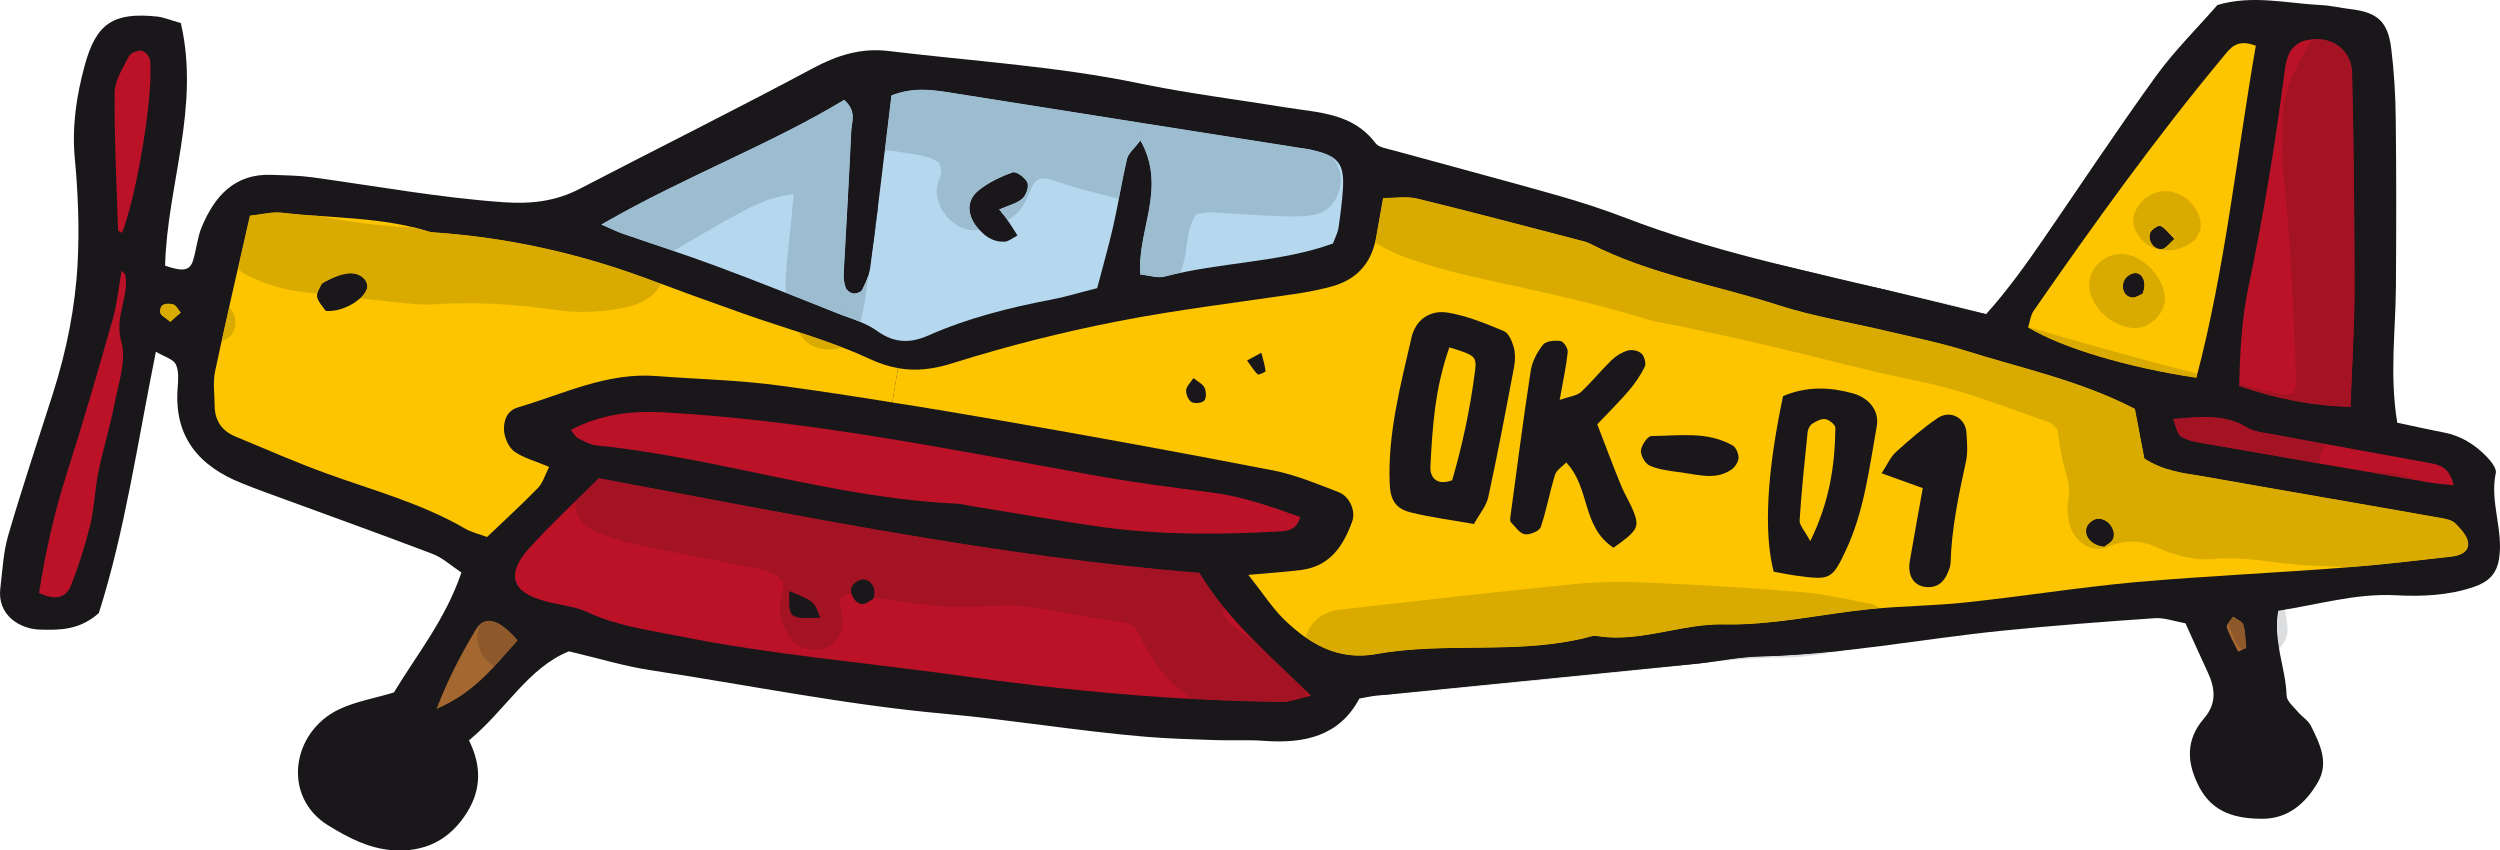
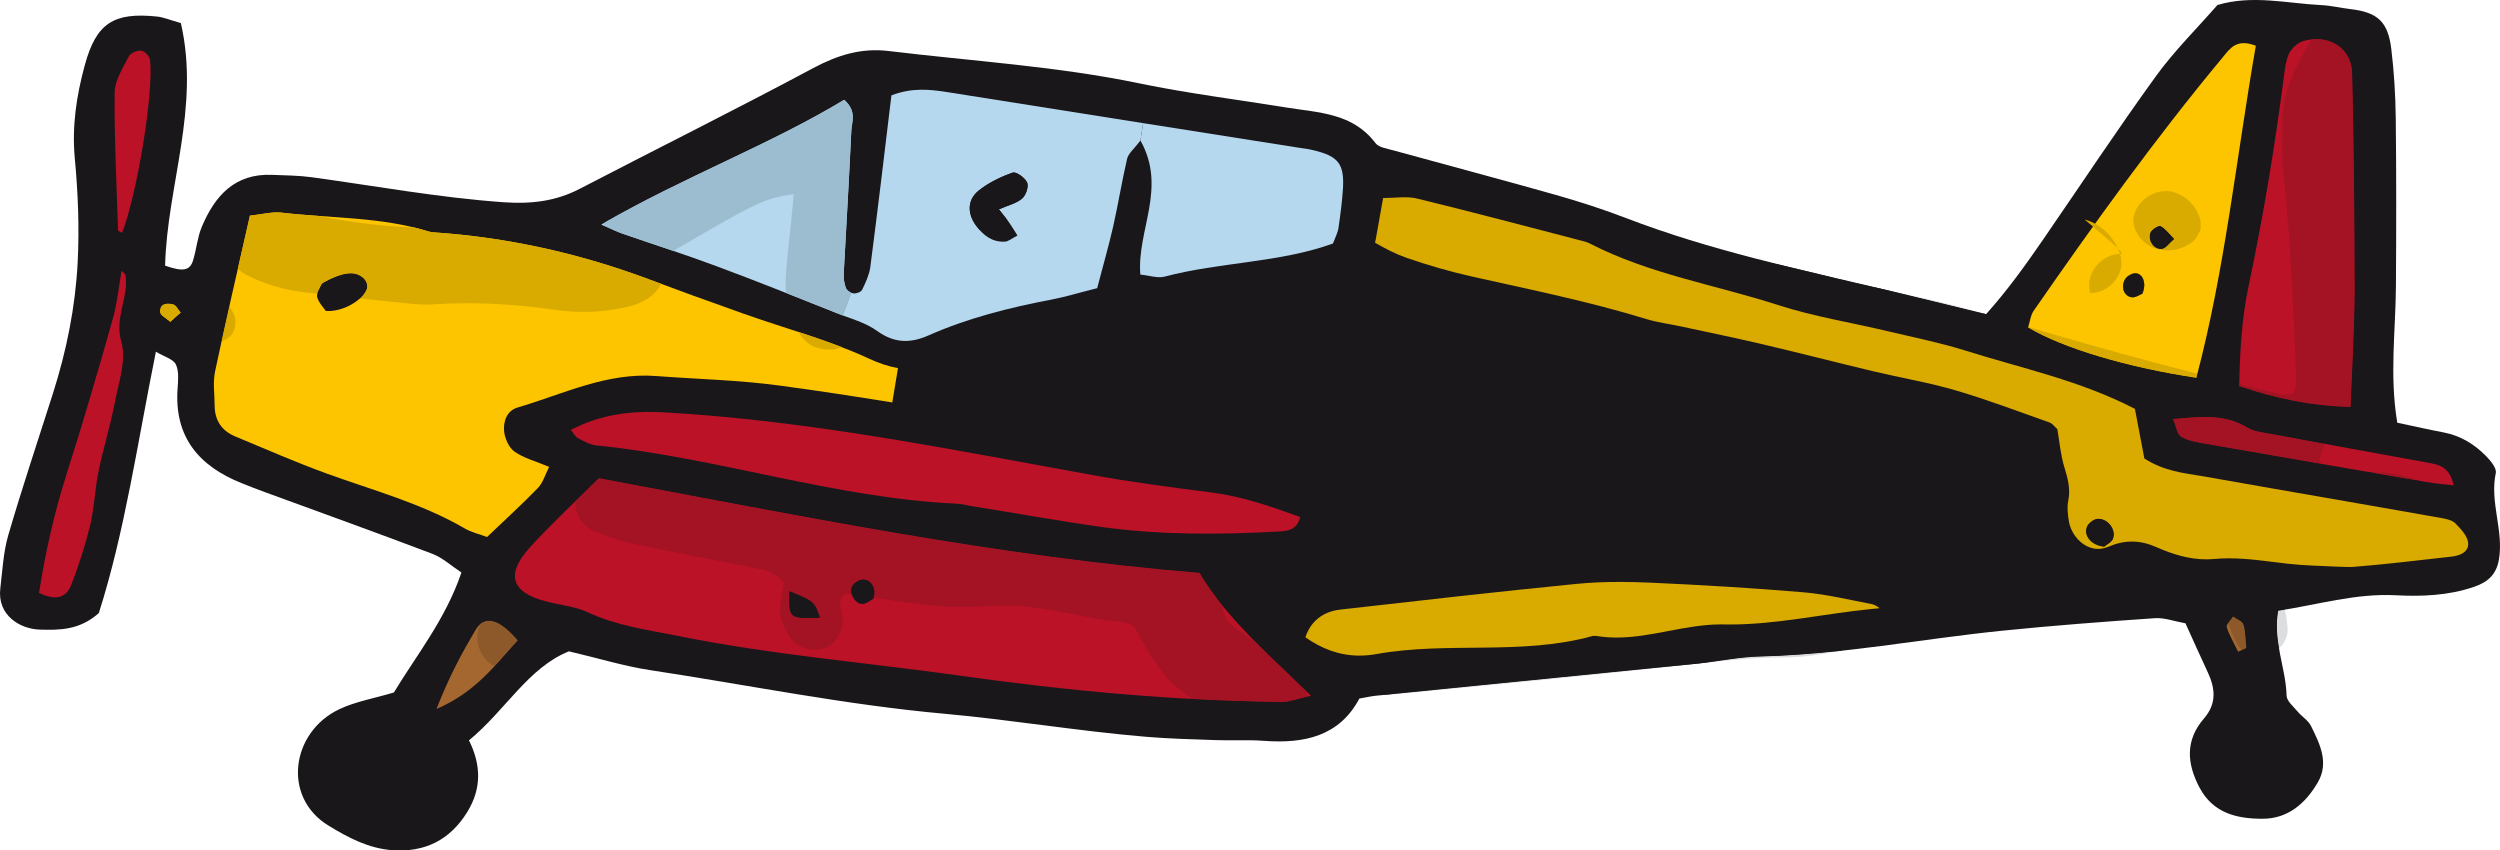
<svg xmlns="http://www.w3.org/2000/svg" version="1.1" id="Vrstva_1" x="0px" y="0px" width="226px" height="76.879px" viewBox="0 0 226 76.879" enable-background="new 0 0 226 76.879" xml:space="preserve">
  <path fill="#1A171B" d="M16.348,2.086c1.763,7.62-1.242,14.712-1.423,21.93c1.614,0.563,2.24,0.459,2.528-0.475 c0.307-0.998,0.39-2.08,0.789-3.032c1.174-2.801,2.981-4.845,6.358-4.703c1.191,0.051,2.391,0.053,3.568,0.214 c5.767,0.79,11.493,1.845,17.32,2.259c2.481,0.176,4.718-0.065,6.919-1.21c7.027-3.649,14.118-7.176,21.099-10.908 c2.201-1.177,4.349-1.85,6.833-1.549c7.564,0.919,15.181,1.37,22.673,2.927c4.386,0.91,8.847,1.459,13.274,2.179 c2.916,0.474,5.998,0.488,8.052,3.214c0.303,0.4,1.055,0.504,1.623,0.661c4.893,1.349,9.799,2.644,14.682,4.026 c2.148,0.61,4.285,1.299,6.369,2.1c7.562,2.905,15.455,4.591,23.303,6.443c3.041,0.719,6.072,1.474,9.225,2.238 c1.939-2.157,3.574-4.443,5.168-6.76c3.387-4.923,6.684-9.91,10.186-14.75c1.653-2.288,3.694-4.297,5.563-6.438 c3.161-0.941,6.274-0.146,9.379,0.008c0.886,0.043,1.763,0.259,2.647,0.363c2.438,0.288,3.389,1.114,3.69,3.599 c0.251,2.072,0.38,4.171,0.403,6.26c0.059,5.073,0.05,10.146,0.016,15.22c-0.027,3.996-0.591,7.994,0.121,12.31 c1.321,0.278,2.756,0.605,4.202,0.882c1.531,0.292,2.789,1.073,3.849,2.158c0.401,0.412,0.948,1.079,0.855,1.509 c-0.563,2.646,0.732,5.197,0.285,7.819c-0.227,1.328-0.967,2.033-2.25,2.47c-2.322,0.789-4.699,0.887-7.083,0.762 c-3.634-0.19-7.046,0.859-10.627,1.397c-0.485,2.779,0.702,5.179,0.764,7.679c0.013,0.486,0.615,0.979,0.993,1.432 c0.383,0.457,0.962,0.798,1.213,1.307c0.796,1.611,1.654,3.314,0.617,5.098c-1.1,1.889-2.686,3.295-5.01,3.291 c-2.31-0.003-4.459-0.5-5.689-2.829c-1.152-2.185-1.29-4.278,0.408-6.237c1.152-1.329,1.031-2.705,0.347-4.167 c-0.692-1.479-1.354-2.973-2.021-4.437c-1.021-0.183-1.907-0.521-2.768-0.462c-4.615,0.317-9.23,0.666-13.832,1.135 c-7.281,0.742-14.49,2.153-21.837,2.326c-1.934,0.044-3.856,0.462-5.788,0.656c-9.646,0.972-19.293,1.925-28.938,2.89 c-0.444,0.044-0.883,0.147-1.516,0.257c-1.808,3.408-4.984,4.092-8.617,3.823c-0.862-0.064-1.728-0.06-2.593-0.054 c-0.617,0.004-1.235,0.009-1.85-0.014c-2.085-0.07-4.175-0.126-6.254-0.3c-6.091-0.509-12.134-1.534-18.206-2.081 c-8.952-0.806-17.728-2.598-26.583-3.941c-2.345-0.355-4.637-1.063-7.351-1.701c-3.669,1.463-5.721,5.316-9.037,8.048 c1.11,2.231,1.142,4.363-0.143,6.458c-1.568,2.555-3.851,3.681-6.777,3.471c-2.136-0.154-3.979-1.119-5.796-2.233 c-4.201-2.578-3.353-8.452,0.991-10.511c1.465-0.693,3.124-0.972,4.937-1.513c2.032-3.367,4.677-6.62,6.105-10.847 c-0.933-0.612-1.706-1.339-2.623-1.686c-5.026-1.91-10.089-3.725-15.138-5.577c-0.701-0.256-1.397-0.527-2.091-0.805 c-3.858-1.539-6.117-4.157-5.807-8.544c0.052-0.738,0.139-1.582-0.158-2.199c-0.233-0.481-1.037-0.688-1.803-1.146 C12.43,40.022,11.296,48,8.937,55.417c-1.734,1.551-3.554,1.553-5.332,1.5c-1.81-0.051-3.866-1.306-3.578-3.714 c0.194-1.617,0.27-3.278,0.722-4.826c1.254-4.295,2.677-8.539,4.035-12.804c1.231-3.863,2.031-7.831,2.237-11.864 c0.158-3.117,0.034-6.271-0.259-9.382C6.49,11.426,6.914,8.651,7.66,5.908c1.037-3.813,2.601-4.821,6.541-4.412 C14.78,1.556,15.341,1.803,16.348,2.086" />
-   <path fill="#FCC500" d="M223.113,49.03c0.113,0.855-0.709,1.204-1.504,1.291c-3.101,0.34-6.211,0.737-9.33,0.962 c-6.396,0.496-12.793,0.783-19.183,1.338c-5.157,0.47-10.303,1.302-15.473,1.846c-2.808,0.299-5.642,0.308-8.446,0.587 c-4.449,0.444-8.871,1.482-13.303,1.397c-1.713-0.039-3.377,0.276-5.034,0.591c-2.132,0.405-4.255,0.811-6.46,0.461 c-0.129-0.022-0.298-0.034-0.436-0.002c-6.396,1.77-13.063,0.47-19.5,1.623c-3.496,0.633-6.09-0.911-8.405-3.166 c-1.035-1.021-1.837-2.284-3.187-3.988c2.201-0.196,3.529-0.285,4.831-0.451c2.592-0.356,3.777-2.217,4.567-4.412 c0.317-0.933-0.25-2.23-1.228-2.613c-1.938-0.744-3.883-1.565-5.902-1.962c-8.228-1.598-16.455-3.1-24.714-4.53 c-3.245-0.558-6.489-1.116-9.744-1.62l0.514-3.101c1.639,0.292,3.23,0.1,5.025-0.475c4.829-1.516,9.764-2.766,14.746-3.741 c5.532-1.088,11.159-1.739,16.746-2.589c0.881-0.147,1.769-0.331,2.625-0.56c2.233-0.59,3.609-2.018,4.053-4.295 c0.205-1.161,0.412-2.321,0.662-3.721c0.342,0.002,0.681-0.016,1.013-0.032c0.735-0.039,1.442-0.077,2.093,0.091 c4.936,1.201,9.834,2.509,14.756,3.784c0.291,0.071,0.584,0.141,0.844,0.283c5.361,2.759,11.328,3.725,16.988,5.55 c3.252,1.053,6.674,1.585,10.008,2.388c2.315,0.545,4.646,1.017,6.914,1.723c5.109,1.613,10.388,2.704,15.346,5.277 c0.273,1.455,0.582,3.03,0.855,4.485c1.771,1.15,3.584,1.32,5.338,1.613c7.183,1.278,14.357,2.498,21.541,3.776 c0.424,0.075,0.937,0.186,1.229,0.465C222.438,47.806,223.033,48.408,223.113,49.03" />
  <path fill="#BC1227" d="M219.307,41.796c0.992,0.195,2.104,0.242,2.5,2.08c-0.949-0.113-1.681-0.167-2.398-0.294 c-6.712-1.156-13.441-2.316-20.168-3.494c-0.721-0.108-1.473-0.262-2.094-0.619c-0.338-0.232-0.408-0.909-0.705-1.589 c2.527-0.215,4.683-0.478,6.721,0.777c0.604,0.355,1.404,0.44,2.141,0.571C209.957,40.095,214.631,40.946,219.307,41.796" />
  <path fill="#1A171B" d="M204.952,66.625c1.082,0.326,2.021,1.785,1.776,2.729c-0.32,1.159-2.14,2.091-3.269,1.49 c-0.749-0.38-1.472-1.021-1.919-1.709c-0.341-0.536-0.506-1.534-0.211-2.014c0.27-0.446,1.214-0.525,1.874-0.711 c0.278-0.065,0.584,0.026,0.845,0.055C204.381,66.524,204.68,66.557,204.952,66.625" />
  <path fill="#BC1227" d="M212.854,26.264c-0.018,3.417-0.225,6.82-0.369,10.518c-3.443-0.079-6.691-0.733-10.059-1.884 c0.061-3.125,0.227-6.079,0.835-8.973c1.323-6.263,2.371-12.575,3.194-18.909c0.093-0.743,0.173-1.508,0.481-2.175 c0.218-0.476,0.761-0.967,1.265-1.125c2.285-0.676,4.36,0.587,4.428,2.879C212.791,13.162,212.843,19.707,212.854,26.264" />
  <path fill="#A46730" d="M203.06,58.574c-0.248,0.107-0.478,0.219-0.728,0.345c-0.36-0.748-0.787-1.45-1.03-2.216 c-0.071-0.241,0.36-0.639,0.569-0.963c0.318,0.247,0.838,0.415,0.934,0.736C203.01,57.139,202.975,57.875,203.06,58.574" />
  <path fill="#FCC500" d="M203.927,4.135c-1.772,10.174-2.783,20.235-5.378,30.016c-6.182-0.928-12.031-2.653-15.209-4.549 c0.158-0.465,0.207-1.065,0.492-1.489c5.443-7.848,11.004-15.601,17.119-22.95C201.604,4.368,202.184,3.463,203.927,4.135" />
  <path fill="#BC1227" d="M118.511,62.895c-1.446,0.332-1.981,0.561-2.531,0.557c-9.845-0.097-19.637-1.023-29.406-2.4 c-8.419-1.174-16.903-1.866-25.248-3.559c-2.771-0.551-5.576-0.917-8.189-2.142c-1.193-0.555-2.582-0.649-3.886-1.015 c-3.012-0.802-3.541-2.416-1.387-4.807c1.986-2.193,4.168-4.2,6.27-6.295c18.098,3.37,35.912,7.053,54.304,8.558 C110.878,55.913,114.594,59.064,118.511,62.895" />
  <path fill="#B5D8EF" d="M121.002,20.583c-0.057,0.428-0.283,0.843-0.502,1.431c-4.871,1.756-10.196,1.664-15.221,2.993 c-0.657,0.168-1.423-0.12-2.191-0.181c-0.338-3.975,2.435-7.813,0.009-12.121l0.242-1.572c4.713,0.743,9.408,1.483,14.122,2.228 c0.445,0.06,0.891,0.12,1.325,0.234c2.187,0.523,2.746,1.23,2.62,3.432C121.329,18.209,121.174,19.399,121.002,20.583" />
  <path fill="#BC1227" d="M117.545,46.743c-0.313,1.123-1.038,1.241-1.807,1.294c-5.337,0.305-10.701,0.339-16.008-0.378 c-3.987-0.557-7.943-1.279-11.917-1.911c-0.442-0.078-0.877-0.194-1.329-0.217c-11.064-0.505-21.623-4.17-32.602-5.269 c-0.559-0.062-1.109-0.387-1.633-0.65c-0.24-0.138-0.379-0.429-0.646-0.742c2.685-1.423,5.482-1.761,8.472-1.59 c13,0.735,25.709,3.319,38.467,5.627c3.662,0.669,7.357,1.156,11.036,1.621C112.365,44.891,114.957,45.807,117.545,46.743" />
  <path fill="#B5D8EF" d="M103.339,11.133l-0.242,1.572c-0.592,0.769-1.08,1.156-1.202,1.63c-0.474,2.024-0.804,4.094-1.26,6.122 c-0.429,1.881-0.967,3.723-1.451,5.594c-1.57,0.386-2.839,0.788-4.136,1.032c-3.816,0.727-7.576,1.673-11.124,3.245 c-1.629,0.719-3.09,0.705-4.622-0.403c-0.909-0.655-2.04-1.028-3.131-1.412l0.764-2.049c0.089,0.035,0.163,0.048,0.236,0.061 c0.243,0.024,0.669-0.128,0.76-0.321c0.324-0.645,0.639-1.349,0.742-2.033c0.672-5.163,1.285-10.318,1.911-15.546 c1.838-0.719,3.441-0.548,5.05-0.299C91.53,9.26,97.443,10.198,103.339,11.133" />
  <path fill="#FCC500" d="M81.177,33.28l-0.514,3.102c-3.381-0.544-6.764-1.07-10.142-1.52c-3.692-0.505-7.441-0.583-11.172-0.866 c-4.477-0.359-8.442,1.634-12.553,2.841c-1.002,0.297-1.311,1.286-1.223,2.177c0.073,0.659,0.443,1.466,0.949,1.822 c0.845,0.587,1.883,0.847,3.12,1.371c-0.353,0.697-0.557,1.422-1.002,1.894c-1.444,1.491-2.985,2.889-4.61,4.443 c-0.714-0.261-1.426-0.426-2.027-0.779c-3.91-2.272-8.246-3.424-12.459-4.953c-2.785-1.008-5.515-2.215-8.259-3.35 c-1.24-0.506-1.87-1.454-1.88-2.785c-0.004-1.046-0.174-2.122,0.044-3.128c0.979-4.652,2.073-9.304,3.146-14.054 c1.123-0.123,2.003-0.365,2.842-0.272c4.429,0.521,8.962,0.358,13.302,1.701c0.144,0.044,0.292,0.07,0.442,0.079 c6.59,0.449,12.972,1.851,19.161,4.131c2.94,1.093,5.866,2.164,8.817,3.202c3.805,1.36,7.728,2.382,11.379,4.076 C79.45,32.839,80.329,33.129,81.177,33.28" />
  <path fill="#B5D8EF" d="M76.936,26.464l-0.764,2.049c-0.177-0.069-0.355-0.139-0.533-0.208c-3.601-1.439-7.203-2.878-10.839-4.229 c-2.797-1.049-5.639-1.952-8.448-2.928c-0.503-0.166-0.974-0.4-1.996-0.85c7.518-4.343,15.146-7.167,21.958-11.275 c1.148,1.021,0.698,1.948,0.646,2.775c-0.197,4.315-0.454,8.641-0.689,12.95c-0.02,0.434,0.049,0.901,0.205,1.31 C76.544,26.204,76.742,26.374,76.936,26.464" />
  <path fill="#A46730" d="M46.794,57.89c-2.001,2.171-3.735,4.655-7.336,6.2c1.152-2.949,2.31-5.081,3.532-7.143 C43.805,55.572,45.126,55.941,46.794,57.89" />
  <path fill="#1A171B" d="M37.745,66.883c1.577,0.318,2.511,2.765,1.939,4.373c-0.643,1.805-2.283,2.691-4.561,2.248 c-0.637-0.265-1.57-0.679-2.532-1.04c-1.262-0.49-1.864-1.377-1.757-2.725c0.109-1.577,0.756-2.754,2.16-2.96 C34.535,66.559,36.208,66.552,37.745,66.883" />
  <path fill="#FCC500" d="M16.341,28.264c-0.292,0.252-0.584,0.504-0.947,0.838c-0.375-0.353-0.886-0.575-0.911-0.865 c-0.083-0.813,0.61-0.86,1.156-0.725C15.915,27.561,16.104,27.994,16.341,28.264" />
  <path fill="#BC1227" d="M10.969,30.899c0.48,1.683-0.272,3.771-0.628,5.665c-0.4,2.038-1.022,4.037-1.441,6.072 c-0.322,1.596-0.371,3.259-0.744,4.826c-0.467,1.875-1.041,3.711-1.758,5.503c-0.474,1.169-1.503,1.29-2.868,0.629 c0.559-3.567,1.345-7.133,2.466-10.658c1.497-4.674,2.868-9.39,4.202-14.112c0.4-1.392,0.53-2.869,0.792-4.343 c0.161,0.161,0.314,0.265,0.349,0.384C11.665,26.88,10.32,28.674,10.969,30.899" />
  <path fill="#BC1227" d="M13.563,5.423c0.343,2.986-1.185,12.216-2.533,15.625c-0.119-0.078-0.351-0.157-0.357-0.234 c-0.136-4.147-0.346-8.308-0.31-12.464c0.024-1.097,0.753-2.203,1.281-3.249c0.17-0.312,0.766-0.567,1.119-0.523 C13.08,4.615,13.527,5.094,13.563,5.423" />
  <path fill="#1A171B" d="M131.023,31.401c-1.315,3.729-1.537,7.268-1.715,10.794c-0.043,0.853,0.47,1.77,1.97,1.223 c0.905-3.112,1.616-6.423,2.053-9.786C133.518,32.19,133.385,32.133,131.023,31.401 M133.245,47.37 c-1.979-0.352-3.877-0.593-5.721-1.049c-1.386-0.344-1.841-1.146-1.898-2.627c-0.176-4.509,0.976-8.826,1.968-13.158 c0.367-1.6,1.635-2.558,3.336-2.268c1.724,0.293,3.396,0.987,5.023,1.665c0.434,0.18,0.738,0.915,0.889,1.454 c0.153,0.551,0.143,1.192,0.035,1.764c-0.742,3.933-1.484,7.867-2.333,11.779C134.367,45.745,133.742,46.463,133.245,47.37" />
  <path fill="#1A171B" d="M145.864,49.515c-2.896-1.887-2.089-5.423-4.279-7.708c-0.356,0.377-0.878,0.684-1.01,1.111 c-0.483,1.564-0.763,3.194-1.296,4.738c-0.125,0.359-0.989,0.714-1.441,0.64c-0.461-0.075-0.846-0.673-1.236-1.066 c-0.084-0.085-0.094-0.285-0.074-0.424c0.6-4.433,1.17-8.87,1.85-13.291c0.129-0.836,0.588-1.695,1.12-2.362 c0.269-0.335,1.065-0.396,1.584-0.321c0.271,0.039,0.677,0.669,0.642,0.993c-0.135,1.295-0.418,2.576-0.729,4.328 c0.938-0.331,1.56-0.378,1.917-0.708c0.98-0.906,1.82-1.964,2.783-2.894c0.406-0.393,0.951-0.721,1.49-0.871 c0.365-0.103,0.951,0.033,1.216,0.29c0.257,0.25,0.429,0.891,0.284,1.188c-0.381,0.784-0.896,1.524-1.465,2.19 c-0.854,1-1.799,1.924-2.828,3.011c0.752,1.942,1.42,3.739,2.145,5.515c0.336,0.827,0.835,1.587,1.155,2.417 C148.219,47.664,148.024,47.981,145.864,49.515" />
  <path fill="#1A171B" d="M163.648,48.919c1.763-3.604,2.229-6.886,2.27-10.252c0.002-0.271-0.557-0.72-0.906-0.778 c-0.366-0.061-0.834,0.19-1.183,0.418c-0.215,0.14-0.391,0.479-0.419,0.747c-0.273,2.659-0.554,5.318-0.724,7.984 C162.657,47.487,163.141,47.966,163.648,48.919 M161.188,35.807c2.205-0.925,4.259-0.806,6.29-0.255 c1.479,0.402,2.431,1.591,2.184,2.963c-0.684,3.799-1.127,7.678-2.794,11.229c-1.247,2.658-1.426,2.714-4.457,2.3 c-0.714-0.097-1.421-0.247-2.072-0.364C159.432,48.158,159.715,42.77,161.188,35.807" />
  <path fill="#1A171B" d="M173.818,44.125c-1.283-0.461-2.338-0.841-3.723-1.339c0.525-0.8,0.805-1.473,1.292-1.917 c1.2-1.09,2.435-2.164,3.772-3.073c1.132-0.77,2.518-0.028,2.604,1.287c0.06,0.885,0.142,1.809-0.043,2.658 c-0.659,3.027-1.301,6.049-1.388,9.161c-0.008,0.286-0.133,0.578-0.243,0.852c-0.37,0.918-1.019,1.432-2.05,1.304 c-1.057-0.132-1.613-1.054-1.395-2.328C173.021,48.553,173.417,46.381,173.818,44.125" />
  <path fill="#1A171B" d="M151.161,42.599c-0.328-0.072-1.251-0.148-2.04-0.515c-0.406-0.188-0.82-0.916-0.781-1.359 c0.045-0.481,0.608-1.309,0.948-1.31c2.478-0.009,5.043-0.462,7.349,0.861c0.309,0.177,0.549,0.763,0.526,1.143 c-0.022,0.368-0.343,0.83-0.669,1.05C154.959,43.505,153.321,42.825,151.161,42.599" />
  <path fill="#1A171B" d="M29.447,28.108c-0.217-0.325-0.635-0.743-0.773-1.239c-0.088-0.319,0.218-0.762,0.384-1.131 c0.052-0.115,0.214-0.192,0.341-0.262c1.724-0.926,2.874-1.002,3.576-0.186c0.159,0.185,0.264,0.556,0.192,0.775 C32.814,27.159,30.958,28.228,29.447,28.108" />
-   <path fill="#1A171B" d="M190.227,49.407c-1.137-0.092-1.881-0.97-1.559-1.782c0.131-0.327,0.622-0.7,0.965-0.717 c0.895-0.044,1.672,0.969,1.381,1.771C190.895,49.009,190.44,49.22,190.227,49.407" />
  <path fill="#1A171B" d="M114.027,31.887c0.169,0.677,0.329,1.165,0.377,1.664c0.008,0.083-0.636,0.368-0.712,0.293 c-0.368-0.369-0.647-0.829-0.957-1.257C113.072,32.405,113.411,32.222,114.027,31.887" />
  <path fill="#1A171B" d="M107.888,34.18c0.384,0.313,0.836,0.52,1.002,0.863c0.16,0.33,0.18,0.945-0.027,1.173 c-0.206,0.228-0.864,0.29-1.152,0.126c-0.287-0.164-0.515-0.714-0.485-1.069C107.256,34.909,107.632,34.574,107.888,34.18" />
  <path fill="#1A171B" d="M90.299,18.922c0.417,0.533,0.677,0.841,0.91,1.17c0.237,0.337,0.448,0.692,0.772,1.2 c-0.46,0.229-0.804,0.541-1.161,0.557c-1.133,0.047-1.941-0.578-2.588-1.462c-0.794-1.084-0.805-2.327,0.26-3.172 c0.892-0.708,1.976-1.233,3.054-1.609c0.319-0.111,1.128,0.472,1.308,0.904c0.155,0.371-0.12,1.156-0.465,1.448 C91.866,18.397,91.116,18.566,90.299,18.922" />
  <path fill="#1A171B" d="M71.368,53.444c2.254,0.931,2.254,0.931,2.76,2.397C71.298,55.927,71.298,55.927,71.368,53.444" />
  <path fill="#1A171B" d="M78.95,54.131c-0.253,0.131-0.614,0.465-0.982,0.475c-0.652,0.014-1.257-1.01-0.938-1.604 c0.165-0.307,0.658-0.62,0.998-0.613C78.791,52.403,79.258,53.255,78.95,54.131" />
  <path fill="#1A171B" d="M196.542,21.605c-0.472,0.406-0.737,0.822-1.069,0.883c-0.701,0.131-1.332-0.694-1.074-1.439 c0.101-0.292,0.74-0.691,0.91-0.604C195.756,20.672,196.079,21.141,196.542,21.605" />
  <path fill="#1A171B" d="M193.664,26.552c-0.231,0.086-0.6,0.356-0.934,0.32c-0.711-0.076-1.043-0.926-0.614-1.638 c0.169-0.282,0.65-0.556,0.964-0.53C193.746,24.758,194.057,25.668,193.664,26.552" />
  <path fill="#DCDDDE" d="M161.429,24.061c1.069,0.263,2.139,0.519,3.211,0.772c-0.006-0.002-0.013-0.004-0.019-0.006 C163.563,24.548,162.498,24.296,161.429,24.061 M170.645,26.241c2.889,0.684,5.771,1.4,8.764,2.128 C176.531,27.512,173.586,26.882,170.645,26.241" />
  <path fill="#1A171B" d="M212.312,1.537c-1.149,0-2.433,0.518-2.956,1.392c-0.126,0.21-0.252,0.421-0.377,0.631 c0.148-0.017,0.295-0.024,0.439-0.024c1.759,0,3.156,1.186,3.211,3.06c0.162,6.567,0.214,13.112,0.225,19.67 c-0.018,3.417-0.225,6.82-0.37,10.519c-3.442-0.08-6.69-0.734-10.058-1.885c0.001-0.061,0.002-0.122,0.003-0.182 c-1.261-0.309-2.522-0.619-3.782-0.936c-0.031,0.123-0.064,0.246-0.098,0.37c-6.182-0.928-12.031-2.652-15.209-4.549 c0.005-0.014,0.01-0.028,0.014-0.044c-1.161-0.344-2.32-0.693-3.479-1.05c-0.156-0.047-0.312-0.094-0.467-0.14 c-2.992-0.728-5.875-1.443-8.764-2.128c-2.009-0.438-4.018-0.883-6.005-1.407c-1.072-0.253-2.142-0.51-3.211-0.772 c-3.019-0.663-6.072-1.19-9.099-1.822c-0.877-0.184-1.746-0.415-2.617-0.634c-1.883-0.472-3.752-1.013-5.651-1.411 c-5.415-1.132-10.842-2.217-16.269-3.294c-0.875-0.174-1.773-0.259-2.666-0.3c-0.032-0.001-0.064-0.002-0.098-0.002 c-1.005,0-1.937,0.702-2.33,1.666c-0.471,1.15-0.162,2.617,0.834,3.218c0.254,0.154,0.51,0.309,0.769,0.458 c0.024-0.104,0.048-0.211,0.069-0.319c0.205-1.16,0.412-2.32,0.662-3.722h0.053c0.324,0,0.645-0.016,0.961-0.031 c0.316-0.018,0.629-0.033,0.933-0.033c0.401,0,0.789,0.029,1.159,0.124c4.936,1.201,9.834,2.509,14.756,3.784 c0.292,0.07,0.583,0.142,0.844,0.282c5.361,2.76,11.327,3.726,16.988,5.551c3.251,1.053,6.673,1.586,10.007,2.388 c2.317,0.545,4.646,1.016,6.914,1.724c5.11,1.612,10.39,2.703,15.347,5.276c0.272,1.455,0.582,3.03,0.855,4.485 c1.771,1.151,3.584,1.321,5.337,1.613c7.183,1.278,14.358,2.498,21.541,3.776c0.424,0.075,0.937,0.185,1.229,0.465 c0.48,0.504,1.076,1.104,1.156,1.726c0.113,0.856-0.709,1.204-1.503,1.291c-2.997,0.329-6.002,0.712-9.015,0.939h0.107 c0.429,0,0.857-0.006,1.287-0.012c0.428-0.007,0.858-0.014,1.286-0.014c1.363,0,2.722,0.064,4.069,0.392 c0.286,0.069,0.595,0.055,0.893,0.061c0.02,0,0.037,0,0.055,0c1.313,0,2.555-0.91,3.006-2.203c0.371-1.063,0.021-2.594-0.823-3.299 c-0.569-0.478-1.269-0.81-1.804-1.318c-0.658-0.626-1.365-1.094-2.112-1.43c-1.412-0.244-2.825-0.486-4.239-0.73 c-0.092,0.003-0.184,0.007-0.275,0.012c-1.191,0.061-2.383,0.184-3.574,0.221h-0.01c-0.229,0-0.469-0.257-0.707-0.395 c-0.051-0.218-0.073-0.43-0.07-0.64c-3.48-0.602-6.962-1.206-10.443-1.815c-0.722-0.108-1.474-0.262-2.094-0.619 c-0.339-0.232-0.408-0.909-0.705-1.589c1.016-0.087,1.973-0.181,2.887-0.181c1.355,0,2.615,0.208,3.834,0.959 c0.603,0.354,1.404,0.439,2.142,0.57c1.62,0.303,3.241,0.602,4.866,0.899c0.113-0.258,0.24-0.528,0.367-0.813 c0.496-0.074,0.791-0.125,1.088-0.162c2.08-0.262,3.144-1.602,3.57-3.506c0.193-0.859,0.238-1.774,0.211-2.661 c-0.205-6.425-0.521-12.845-1.224-19.237c-0.217-1.976-0.092-3.843,0.989-5.618c0.447-0.735,0.613-1.687,0.736-2.563 c0.221-1.587-0.92-3.245-2.521-3.852C213.065,1.594,212.695,1.537,212.312,1.537 M200.244,42.572 c-0.553-0.054-1.112-0.067-1.648-0.184c-0.15-0.033-0.232-0.367-0.348-0.562c0.121-0.062,0.248-0.187,0.358-0.187 c0.007,0,0.011,0.001,0.017,0.002c0.547,0.07,1.088,0.182,1.631,0.277C200.25,42.137,200.246,42.354,200.244,42.572" />
  <path fill="#D9AA00" d="M126.979,17.834c-0.303,0-0.615,0.016-0.932,0.032s-0.637,0.032-0.962,0.032h-0.052 c-0.249,1.401-0.456,2.562-0.662,3.721c-0.021,0.109-0.044,0.217-0.07,0.32c0.905,0.526,1.838,1.014,2.813,1.355 c1.974,0.689,3.996,1.268,6.036,1.725c5.252,1.175,10.529,2.242,15.683,3.825c0.996,0.307,2.048,0.434,3.071,0.653 c2.484,0.537,4.977,1.048,7.449,1.629c3.347,0.786,6.675,1.647,10.019,2.445c2.474,0.589,4.994,1.007,7.429,1.723 c2.866,0.84,5.666,1.908,8.484,2.903c0.254,0.091,0.441,0.372,0.699,0.6c0.195,1.126,0.29,2.324,0.636,3.446 c0.313,1.02,0.572,1.973,0.345,3.053c-0.119,0.565-0.033,1.193,0.053,1.779c0.183,1.246,1.281,2.546,2.654,2.546 c0.299,0,0.611-0.062,0.93-0.198c0.725-0.313,1.424-0.465,2.119-0.465c0.729,0,1.455,0.168,2.196,0.494 c1.444,0.639,2.949,1.113,4.519,1.113c0.232,0,0.468-0.01,0.703-0.032c0.455-0.042,0.906-0.06,1.357-0.06 c1.795,0,3.563,0.288,5.344,0.49c1.478,0.168,2.971,0.188,4.459,0.263c0.433,0.021,0.864,0.03,1.297,0.031 c3.013-0.229,6.019-0.61,9.015-0.939c0.794-0.086,1.616-0.434,1.503-1.29c-0.08-0.623-0.676-1.223-1.157-1.726 c-0.292-0.281-0.804-0.391-1.228-0.466c-7.184-1.278-14.358-2.498-21.541-3.776c-1.754-0.292-3.566-0.462-5.338-1.614 c-0.274-1.455-0.582-3.029-0.855-4.484c-4.958-2.573-10.236-3.664-15.348-5.276c-2.268-0.708-4.596-1.178-6.913-1.724 c-3.334-0.803-6.755-1.334-10.007-2.389c-5.661-1.825-11.627-2.791-16.988-5.55c-0.26-0.141-0.553-0.212-0.844-0.283 c-4.922-1.274-9.82-2.582-14.756-3.782C127.768,17.863,127.381,17.834,126.979,17.834 M190.227,49.407 c-1.137-0.092-1.881-0.97-1.559-1.782c0.131-0.327,0.622-0.7,0.965-0.717c0.02-0.001,0.039-0.002,0.057-0.002 c0.869,0,1.609,0.987,1.324,1.772C190.895,49.009,190.44,49.22,190.227,49.407" />
  <path fill="#A41323" d="M199.327,37.699c-0.912,0-1.869,0.095-2.886,0.182c0.297,0.68,0.367,1.356,0.705,1.589 c0.621,0.357,1.373,0.511,2.094,0.619c3.48,0.609,6.963,1.214,10.443,1.815c0.008-0.588,0.213-1.151,0.486-1.775 c-1.624-0.298-3.247-0.598-4.867-0.899c-0.736-0.131-1.537-0.216-2.141-0.571C201.943,37.907,200.684,37.699,199.327,37.699 M214.764,42.698c-0.147,0-0.295,0.003-0.443,0.008c1.414,0.243,2.828,0.486,4.24,0.73 C217.384,42.906,216.107,42.698,214.764,42.698" />
  <path fill="#A41323" d="M209.418,3.535c-0.144,0-0.291,0.008-0.439,0.023c-1.403,2.359-2.713,4.768-2.653,7.667 c0.027,1.344-0.082,2.7,0.058,4.032c0.674,6.396,0.959,12.815,1.195,19.237c0.016,0.38-0.173,0.767-0.255,1.101 c-0.345,0.025-0.604,0.086-0.827,0.086c-0.072,0-0.14-0.006-0.205-0.021c-1.287-0.316-2.574-0.629-3.861-0.944 c-0.002,0.062-0.004,0.122-0.004,0.183c3.367,1.149,6.615,1.805,10.059,1.885c0.145-3.698,0.352-7.102,0.369-10.519 c-0.012-6.559-0.063-13.104-0.225-19.67C212.574,4.72,211.176,3.535,209.418,3.535" />
  <path fill="#D9AA00" d="M183.354,29.558c-0.004,0.016-0.01,0.03-0.014,0.044c3.178,1.896,9.027,3.621,15.209,4.55 c0.033-0.124,0.066-0.247,0.098-0.371c-1.373-0.346-2.742-0.699-4.109-1.066C190.797,31.707,187.068,30.66,183.354,29.558" />
  <path fill="#1A171B" d="M189.689,46.907c-0.018,0-0.037,0-0.057,0.001c-0.344,0.017-0.834,0.39-0.965,0.718 c-0.322,0.812,0.42,1.688,1.56,1.782c0.212-0.188,0.667-0.398,0.787-0.73C191.299,47.893,190.56,46.907,189.689,46.907" />
-   <path fill="#1A171B" d="M80.193,7.408c-0.93,0-1.855,0.125-2.781,0.479c-6.583,2.504-12.955,5.446-19.066,8.953 c-1.175,0.676-2.302,1.396-3.098,2.534c-0.157,0.225-0.3,0.463-0.487,0.693c7.387-4.213,14.863-7.008,21.552-11.043 c1.149,1.021,0.699,1.948,0.647,2.774c-0.197,4.316-0.454,8.642-0.689,12.95c-0.02,0.435,0.049,0.903,0.205,1.312 c0.069,0.145,0.266,0.313,0.46,0.403l-0.764,2.051c-0.177-0.07-0.355-0.141-0.533-0.209c-1.523-0.608-3.046-1.218-4.571-1.818 c0.128,1.175,0.498,2.306,1.051,3.392c0.023,0.045,0.046,0.09,0.071,0.134c1.311,0.43,2.617,0.873,3.901,1.367 c0.739-0.331,1.33-0.997,1.569-1.834c0.042-0.145,0.082-0.292,0.12-0.438c-0.525-0.218-1.071-0.404-1.608-0.593l0.764-2.051 c0.089,0.035,0.162,0.049,0.235,0.062c0.018,0.002,0.036,0.003,0.055,0.003c0.248,0,0.621-0.144,0.705-0.323 c0.223-0.443,0.442-0.915,0.59-1.389c0.167-1.176,0.331-2.353,0.522-3.524c0.094-0.748,0.187-1.496,0.28-2.244 c0.1-1.233,0.109-2.471,0.029-3.718c-0.068-1.043,0.082-1.548,0.63-1.682c0.201-1.669,0.401-3.342,0.602-5.024 c0.981-0.383,1.896-0.513,2.78-0.513c0.772,0,1.521,0.099,2.271,0.215c5.895,0.936,11.809,1.872,17.705,2.807l-0.242,1.573 c-0.593,0.77-1.08,1.156-1.202,1.629c-0.283,1.206-0.514,2.429-0.751,3.647c0.066,0.018,0.132,0.036,0.199,0.054 c0.164,1.796-0.311,3.233-0.518,4.688c-0.176,1.229,0.029,2.378,0.473,3.509c0.358,0.914,1.349,1.422,2.32,1.422 c0.688,0,1.365-0.254,1.802-0.798c0.543-0.677,0.975-1.401,1.284-2.19c-0.478,0.104-0.953,0.216-1.425,0.341 c-0.146,0.037-0.296,0.053-0.451,0.053c-0.545,0-1.142-0.186-1.741-0.233c-0.337-3.975,2.436-7.813,0.01-12.121l0.242-1.573 c4.712,0.744,9.407,1.484,14.121,2.229c0.445,0.06,0.891,0.12,1.324,0.235c0.699,0.166,1.229,0.351,1.627,0.598 c-0.246-0.278-0.539-0.509-0.869-0.671c-0.4-0.197-0.814-0.412-1.244-0.487c-2.531-0.436-4.851-1.475-7.23-2.372 c-1.668-0.63-3.425-1.236-5.18-1.377c-1.82-0.145-3.652-0.204-5.483-0.204c-1.303,0-2.606,0.03-3.906,0.079 c-0.452,0.018-0.9,0.028-1.345,0.028c-0.891,0-1.773-0.044-2.663-0.174c-3.405-0.495-6.811-0.976-10.221-1.444 C81.574,7.477,80.882,7.408,80.193,7.408 M23.553,18.625c-1.564,0-2.879,1.311-3.014,2.971c-0.089,1.078,0.253,2.015,0.964,2.693 c0.363-1.59,0.728-3.186,1.092-4.794c0.95-0.104,1.726-0.294,2.45-0.294c0.132,0,0.262,0.007,0.391,0.021 c1.097,0.129,2.2,0.216,3.305,0.295c-0.458-0.088-0.915-0.181-1.372-0.274c-1.17-0.242-2.347-0.485-3.533-0.604 C23.741,18.628,23.646,18.625,23.553,18.625 M43.339,20.332c-0.426,0-0.85,0.02-1.272,0.063c-1.195,0.125-2.381,0.182-3.562,0.182 c-0.363,0-0.727-0.006-1.09-0.016c0.443,0.106,0.885,0.227,1.324,0.362c0.144,0.046,0.292,0.071,0.442,0.079 c6.59,0.451,12.972,1.852,19.161,4.131c0.477,0.179,0.955,0.354,1.432,0.531c0.264-0.493,0.435-1.077,0.498-1.766 c0.039-0.417,0.317-0.812,0.448-1.128c0.05-0.028,0.099-0.058,0.149-0.086c-1.507-0.515-3.017-1.015-4.517-1.535 c-0.48-0.158-0.932-0.38-1.863-0.79c-0.297,0.272-0.703,0.515-1.333,0.678c-1.255-0.086-3.039-0.215-4.824-0.328 C46.671,20.605,44.991,20.332,43.339,20.332" />
-   <path fill="#9CBCD0" d="M103.339,11.133l-0.242,1.572c2.426,4.308-0.347,8.146-0.009,12.121c0.598,0.048,1.196,0.232,1.741,0.232 c0.154,0,0.305-0.014,0.45-0.052c0.473-0.124,0.948-0.237,1.425-0.34c0.177-0.452,0.314-0.926,0.407-1.425 c0.243-1.293,0.226-2.682,1.027-3.877c0.447-0.061,0.848-0.175,1.24-0.175c0.03,0,0.061,0.001,0.091,0.002 c2.09,0.104,4.176,0.279,6.266,0.359c0.339,0.013,0.681,0.022,1.022,0.022c0.701,0,1.404-0.039,2.086-0.157 c1.314-0.231,2.25-1.513,2.354-2.935c0.061-0.829-0.242-1.673-0.785-2.289c-0.396-0.247-0.929-0.432-1.625-0.598 c-0.436-0.115-0.882-0.176-1.326-0.236C112.747,12.617,108.051,11.876,103.339,11.133" />
-   <path fill="#9CBCD0" d="M83.364,8.111c-0.884,0-1.799,0.13-2.78,0.513c-0.201,1.683-0.401,3.355-0.602,5.024 c0.104-0.026,0.222-0.038,0.356-0.038c0.216,0,0.471,0.031,0.771,0.09c1.301,0.251,2.684,0.251,3.815,1.024 c0.07,0.33,0.212,0.621,0.169,0.88c-0.072,0.436-0.33,0.845-0.391,1.281c-0.265,1.901,1.492,3.933,3.363,3.933 c0.156,0,0.314-0.014,0.472-0.044c0.001,0,0.003-0.001,0.005-0.001c-0.107-0.121-0.21-0.25-0.309-0.385 c-0.794-1.085-0.805-2.327,0.259-3.173c0.892-0.708,1.976-1.232,3.055-1.609c0.027-0.009,0.057-0.013,0.09-0.013 c0.359,0,1.052,0.521,1.217,0.917c0.156,0.372-0.119,1.155-0.465,1.447c-0.523,0.439-1.272,0.608-2.089,0.965 c0.34,0.436,0.576,0.721,0.778,0.989c0.745-0.435,1.369-1.059,1.76-1.983c0.521-1.233,0.706-1.79,1.446-1.79 c0.35,0,0.823,0.124,1.514,0.359c1.638,0.56,3.336,0.94,5.347,1.484c0.237-1.219,0.468-2.441,0.751-3.647 c0.122-0.473,0.609-0.86,1.202-1.63l0.242-1.571c-5.897-0.936-11.81-1.872-17.705-2.808C84.885,8.209,84.136,8.111,83.364,8.111 M79.323,19.048c-0.093,0.747-0.186,1.495-0.281,2.243c0.008-0.05,0.016-0.099,0.024-0.148 C79.181,20.445,79.267,19.747,79.323,19.048 M78.521,24.816c-0.148,0.474-0.367,0.945-0.59,1.388 c-0.084,0.18-0.458,0.324-0.705,0.324c-0.019,0-0.038-0.001-0.055-0.003c-0.073-0.013-0.146-0.026-0.235-0.061l-0.764,2.05 c0.537,0.188,1.083,0.375,1.608,0.593c0.151-0.576,0.277-1.16,0.368-1.747C78.28,26.513,78.401,25.665,78.521,24.816" />
  <path fill="#D9AA00" d="M25.044,19.201c-0.723,0-1.5,0.19-2.45,0.294c-0.364,1.608-0.729,3.204-1.092,4.793 c0.247,0.236,0.538,0.441,0.871,0.609c1.619,0.821,3.339,1.314,5.138,1.518c0.393,0.045,0.785,0.089,1.177,0.133 c0.071-0.262,0.254-0.554,0.369-0.811c0.052-0.114,0.215-0.191,0.341-0.26c0.927-0.498,1.688-0.751,2.303-0.751 c0.529,0,0.949,0.187,1.274,0.563c0.158,0.186,0.263,0.557,0.192,0.777c-0.101,0.313-0.326,0.623-0.631,0.905 c1.299,0.142,2.599,0.28,3.899,0.414c0.7,0.07,1.409,0.147,2.111,0.147c0.193,0,0.385-0.005,0.576-0.019 c1.019-0.07,2.037-0.104,3.052-0.104c2.721,0,5.429,0.235,8.133,0.615c0.817,0.115,1.635,0.172,2.451,0.172 c1.271,0,2.539-0.138,3.796-0.411c1.471-0.319,2.601-0.972,3.219-2.124c-0.477-0.177-0.954-0.354-1.432-0.53 c-6.189-2.28-12.571-3.682-19.161-4.131c-0.15-0.009-0.298-0.034-0.442-0.079c-0.439-0.137-0.88-0.256-1.324-0.364 c-2.916-0.083-5.797-0.49-8.674-1.042c-1.105-0.079-2.208-0.166-3.304-0.295C25.307,19.208,25.178,19.201,25.044,19.201 M72.189,30.012c0.618,1.106,1.591,1.592,2.834,1.595h0.009c0.37,0,0.729-0.08,1.058-0.227C74.807,30.885,73.5,30.442,72.189,30.012 " />
  <path fill="#9CBCD0" d="M76.313,9.024c-6.689,4.035-14.165,6.83-21.552,11.043c-0.081,0.1-0.17,0.198-0.273,0.292 c0.932,0.41,1.383,0.632,1.863,0.79c1.501,0.521,3.01,1.021,4.518,1.535c7.653-4.475,8.169-4.716,10.884-5.143 c-0.086,0.919-0.164,1.795-0.25,2.672c-0.161,1.636-0.385,3.268-0.474,4.906c-0.025,0.462-0.011,0.917,0.038,1.367 c1.526,0.601,3.049,1.21,4.571,1.818c0.178,0.069,0.356,0.139,0.534,0.209l0.763-2.051c-0.193-0.091-0.391-0.259-0.46-0.403 c-0.156-0.408-0.224-0.877-0.204-1.311c0.234-4.31,0.491-8.635,0.689-12.951C77.012,10.972,77.462,10.044,76.313,9.024" />
  <path fill="#1A171B" d="M31.702,24.726c-0.615,0-1.376,0.252-2.303,0.75c-0.127,0.069-0.289,0.146-0.341,0.261 c-0.115,0.258-0.298,0.55-0.37,0.811c1.283,0.144,2.566,0.286,3.849,0.425c0.305-0.282,0.529-0.593,0.63-0.906 c0.072-0.22-0.033-0.591-0.192-0.775C32.651,24.914,32.23,24.726,31.702,24.726" />
  <path fill="#1A171B" d="M91.637,15.592c-0.033,0-0.063,0.004-0.09,0.014c-1.079,0.377-2.163,0.901-3.055,1.609 c-1.064,0.845-1.053,2.088-0.259,3.172c0.099,0.136,0.202,0.265,0.309,0.386c0.891-0.171,1.777-0.417,2.536-0.861 c-0.202-0.27-0.437-0.554-0.778-0.989c0.817-0.355,1.566-0.524,2.089-0.965c0.346-0.292,0.621-1.076,0.465-1.447 C92.688,16.114,91.997,15.592,91.637,15.592" />
  <path fill="#1A171B" d="M56.458,42.123c-0.636,0-1.275,0.042-1.902,0.1c-1.374,0.126-2.399,1.308-2.525,2.729 c-0.011,0.122-0.017,0.241-0.017,0.359c0.708-0.689,1.418-1.379,2.119-2.076c18.098,3.37,35.913,7.053,54.304,8.558 c0.624,1.051,1.33,2.041,2.101,2.994c-0.002-0.276,0.042-0.575,0.135-0.901c0.467-1.617-0.296-2.858-1.568-3.886 c-0.958-0.772-1.974-1.351-3.197-1.484c-1.777-0.193-3.56-0.347-5.34-0.51c-1.481-0.136-2.984-0.142-4.438-0.418 c-1.672-0.319-3.332-0.573-5.014-0.573c-0.695,0-1.394,0.043-2.099,0.145c-0.341,0.048-0.688,0.066-1.038,0.066 c-0.545,0-1.095-0.046-1.636-0.094c-3.871-0.349-7.711-0.899-11.481-1.878c-5.506-1.429-11.144-2.132-16.747-3.013 C57.572,42.156,57.017,42.123,56.458,42.123 M113.455,57.997c1.44,1.454,2.994,2.896,4.588,4.443 c-0.101-0.541-0.219-1.08-0.324-1.62C116.299,59.877,114.871,58.945,113.455,57.997 M118.137,62.983 c-1.161,0.281-1.65,0.47-2.146,0.47h-0.011c-2.75-0.028-5.497-0.12-8.239-0.269c1.215,0.89,2.444,1.763,3.686,2.615 c0.883,0.607,1.811,0.875,2.775,0.875c0.631,0,1.276-0.115,1.934-0.324c1.445-0.461,2.242-1.565,2.05-3.032 C118.17,63.206,118.153,63.094,118.137,62.983" />
  <path fill="#A41323" d="M54.133,43.234c-0.701,0.699-1.411,1.388-2.119,2.077c-0.005,1.154,0.489,2.122,1.562,2.622 c1.201,0.56,2.498,0.979,3.796,1.258c3.503,0.754,7.033,1.381,10.543,2.103c0.997,0.204,2.088,0.278,2.935,1.41 c-0.091,0.552-0.236,1.266-0.322,1.985c-0.13,1.097,0.293,2.049,0.888,2.93c0.485,0.718,1.344,1.12,2.236,1.12 c0.32,0,0.644-0.051,0.956-0.16c0.885-0.304,1.574-1.366,1.569-2.465c-0.001-0.295-0.094-0.589-0.128-0.885 c-0.065-0.554-0.339-1.168,0.472-1.557c0.16,0.021,0.321,0.044,0.482,0.066c-0.083-0.256-0.087-0.523,0.027-0.737 c0.163-0.305,0.648-0.613,0.988-0.613h0.01c0.733,0.014,1.193,0.802,0.954,1.641c2.085,0.313,4.197,0.633,6.321,0.794 c0.473,0.035,0.948,0.049,1.425,0.049c0.691,0,1.385-0.027,2.078-0.056c0.695-0.029,1.391-0.057,2.084-0.057 c0.521,0,1.041,0.016,1.559,0.06c2.517,0.214,4.994,0.854,7.5,1.242c0.872,0.136,1.803-0.045,2.701,0.742 c1.077,2.09,2.302,4.321,4.405,5.878c0.228,0.168,0.456,0.336,0.685,0.504c2.743,0.147,5.489,0.24,8.238,0.267h0.013 c0.495,0,0.983-0.187,2.146-0.469c-0.029-0.181-0.06-0.362-0.093-0.543c-1.596-1.546-3.149-2.99-4.59-4.443 c-0.526-0.352-1.051-0.706-1.573-1.063c-0.817-0.56-1.335-1.221-1.342-2.147c-0.772-0.953-1.478-1.941-2.101-2.993 C90.046,50.288,72.231,46.605,54.133,43.234 M72.993,55.866c-1.694,0-1.684-0.329-1.625-2.423c2.254,0.931,2.254,0.931,2.76,2.398 C73.683,55.855,73.309,55.866,72.993,55.866" />
  <path fill="#1A171B" d="M71.368,53.444c-0.059,2.094-0.068,2.423,1.625,2.423c0.316,0,0.691-0.013,1.135-0.025 C73.622,54.375,73.622,54.375,71.368,53.444" />
  <path fill="#1A171B" d="M78.018,52.388c-0.34,0-0.825,0.309-0.988,0.613c-0.114,0.214-0.11,0.481-0.027,0.736 c0.656,0.094,1.317,0.191,1.979,0.291c0.239-0.839-0.221-1.628-0.954-1.641H78.018" />
  <path fill="#1A171B" d="M117.695,60.697c0.008,0.041,0.016,0.082,0.023,0.123c0.032,0.021,0.064,0.042,0.096,0.064L117.695,60.697z" />
  <path fill="#DCDDDE" d="M166.221,58.852c-2.354,0.25-4.716,0.435-7.091,0.491c-1.748,0.039-3.485,0.385-5.231,0.594 c2.42-0.265,4.838-0.493,7.273-0.499C162.889,59.434,164.563,59.194,166.221,58.852 M153.328,60.001 c-9.307,0.937-18.614,1.856-27.92,2.786c0.359-0.008,0.72-0.025,1.076-0.06c8.453-0.815,16.906-1.612,25.343-2.559 C152.327,60.114,152.828,60.056,153.328,60.001" />
  <path fill="#1A171B" d="M169.907,54.987c-0.243,0.021-0.487,0.042-0.729,0.067c-4.275,0.427-8.526,1.401-12.785,1.401 c-0.172,0-0.344-0.002-0.518-0.006c-0.097-0.002-0.195-0.003-0.291-0.003c-1.611,0-3.18,0.298-4.742,0.595 c-1.563,0.297-3.121,0.595-4.709,0.595c-0.58,0-1.162-0.04-1.752-0.134c-0.07-0.013-0.156-0.021-0.24-0.021 c-0.066,0-0.135,0.005-0.196,0.021c-6.396,1.769-13.062,0.47-19.499,1.623c-0.536,0.097-1.051,0.143-1.546,0.143 c-1.857,0-3.448-0.644-4.892-1.654c-0.146,0.447-0.231,0.945-0.25,1.488c-0.021,0.567,0.031,1.137,0.055,1.705 c1.289,1.185,2.753,1.969,4.562,1.969c0.032,0,0.065,0,0.099-0.001c0.127-0.002,0.256-0.002,0.385-0.002 c0.335,0,0.671,0.005,1.006,0.011s0.671,0.012,1.006,0.012c0.18,0,0.359-0.002,0.539-0.006c9.307-0.931,18.613-1.851,27.92-2.787 c0.189-0.022,0.38-0.043,0.571-0.064c1.745-0.209,3.483-0.555,5.231-0.594c2.375-0.057,4.735-0.241,7.09-0.491 c0.961-0.199,1.918-0.433,2.873-0.676c0.904-0.229,1.527-1.123,1.455-1.991C170.514,55.763,170.262,55.304,169.907,54.987" />
  <path fill="#D9AA00" d="M146.406,52.606c-1.312,0-2.623,0.051-3.923,0.18c-7.114,0.703-14.221,1.515-21.325,2.321 c-1.595,0.181-2.686,1.086-3.15,2.506c1.443,1.011,3.035,1.654,4.892,1.654c0.495,0,1.011-0.046,1.546-0.143 c6.438-1.153,13.104,0.146,19.5-1.623c0.062-0.016,0.129-0.021,0.196-0.021c0.084,0,0.168,0.009,0.24,0.021 c0.589,0.094,1.172,0.134,1.751,0.134c1.588,0,3.146-0.298,4.708-0.595c1.563-0.297,3.132-0.595,4.743-0.595 c0.097,0,0.193,0.001,0.291,0.004c0.172,0.004,0.346,0.005,0.519,0.005c4.258,0,8.508-0.975,12.784-1.401 c0.242-0.025,0.486-0.047,0.73-0.067c-0.217-0.192-0.47-0.334-0.736-0.384c-2.049-0.386-4.092-0.887-6.16-1.061 c-4.604-0.389-9.219-0.66-13.832-0.869C148.258,52.632,147.332,52.606,146.406,52.606" />
  <path fill="#1A171B" d="M117.695,60.697l0.119,0.188c0-0.026-0.002-0.053-0.002-0.078C117.773,60.77,117.734,60.734,117.695,60.697" />
-   <path fill="#D9AA00" d="M191.738,22.948c-1.77,0-3.281,1.762-2.789,3.527c0.467,1.68,2.212,3.094,3.924,3.18 c0.037,0.002,0.074,0.003,0.111,0.003c1.445,0,2.83-1.422,2.719-2.832c-0.131-1.646-1.66-3.394-3.326-3.801 C192.161,22.971,191.948,22.948,191.738,22.948 M192.793,26.875c-0.021,0-0.041-0.001-0.063-0.003 c-0.711-0.076-1.043-0.926-0.614-1.638c0.161-0.271,0.608-0.531,0.923-0.531c0.014,0,0.028,0.001,0.042,0.001 c0.665,0.054,0.976,0.964,0.583,1.848C193.446,26.633,193.109,26.875,192.793,26.875" />
+   <path fill="#D9AA00" d="M191.738,22.948c-1.77,0-3.281,1.762-2.789,3.527c0.037,0.002,0.074,0.003,0.111,0.003c1.445,0,2.83-1.422,2.719-2.832c-0.131-1.646-1.66-3.394-3.326-3.801 C192.161,22.971,191.948,22.948,191.738,22.948 M192.793,26.875c-0.021,0-0.041-0.001-0.063-0.003 c-0.711-0.076-1.043-0.926-0.614-1.638c0.161-0.271,0.608-0.531,0.923-0.531c0.014,0,0.028,0.001,0.042,0.001 c0.665,0.054,0.976,0.964,0.583,1.848C193.446,26.633,193.109,26.875,192.793,26.875" />
  <path fill="#1A171B" d="M193.039,24.704c-0.313,0-0.762,0.261-0.923,0.531c-0.429,0.712-0.097,1.562,0.614,1.638 c0.021,0.002,0.041,0.003,0.062,0.003c0.317,0,0.654-0.242,0.872-0.323c0.393-0.884,0.082-1.794-0.583-1.848 C193.066,24.705,193.053,24.704,193.039,24.704" />
  <path fill="#1A171B" d="M16.752,26.053c-0.635,0-1.285,0.097-1.949,0.278c-0.724,0.195-1.447,1.218-1.444,2.053 c0.003,0.953,0.399,1.752,1.245,2.185c0.646,0.331,1.388,0.479,2.034,0.691c0.502,0.038,0.977,0.141,1.425,0.141 c0.136,0,0.269-0.01,0.399-0.033c0.53-0.096,1.064-0.265,1.56-0.492c0.228-1.041,0.46-2.082,0.695-3.126 c-0.142-0.177-0.283-0.356-0.458-0.491C19.167,26.422,17.99,26.053,16.752,26.053 M15.394,29.102 c-0.375-0.352-0.886-0.576-0.911-0.865c-0.061-0.601,0.301-0.783,0.715-0.783c0.146,0,0.299,0.022,0.441,0.058 c0.276,0.049,0.465,0.483,0.702,0.753C16.049,28.516,15.757,28.768,15.394,29.102" />
  <path fill="#D9AA00" d="M20.717,27.75c-0.235,1.043-0.467,2.085-0.695,3.126c0.164-0.075,0.324-0.157,0.477-0.244 c0.9-0.508,1.036-1.917,0.353-2.718C20.806,27.86,20.761,27.805,20.717,27.75" />
  <path fill="#D9AA00" d="M15.198,27.454c-0.414,0-0.776,0.183-0.715,0.784c0.025,0.289,0.536,0.513,0.911,0.865 c0.363-0.335,0.655-0.588,0.947-0.84c-0.237-0.27-0.426-0.702-0.702-0.752C15.497,27.477,15.344,27.454,15.198,27.454" />
  <path fill="#1A171B" d="M46.09,54.777c-0.952,0-2.042,0.691-2.591,1.582c0.215-0.157,0.451-0.235,0.709-0.235 c0.715,0,1.589,0.601,2.586,1.767c-0.702,0.762-1.372,1.562-2.1,2.347c0.629,0.363,1.355,0.548,2.085,0.548 c0.696,0,1.398-0.169,2.023-0.512c1.098-0.604,1.477-2.55,0.696-3.536c-0.764-0.966-1.778-1.567-2.934-1.896 C46.412,54.797,46.253,54.777,46.09,54.777" />
  <path fill="#8D592B" d="M44.208,56.124c-0.258,0-0.494,0.078-0.709,0.235c-0.148,0.238-0.257,0.492-0.313,0.752 c-0.204,0.936,0.243,2.168,1.014,2.789c0.156,0.126,0.321,0.237,0.494,0.338c0.728-0.786,1.398-1.586,2.1-2.349 C45.797,56.723,44.923,56.124,44.208,56.124" />
  <path fill="#DCDDDE" d="M206.541,55.115c-0.199,0.032-0.398,0.063-0.598,0.094c-0.209,1.197-0.107,2.323,0.08,3.416 c0.533-0.49,0.844-1.192,0.77-1.926C206.74,56.172,206.682,55.625,206.541,55.115" />
  <path fill="#1A171B" d="M203.328,52.528c-1.285,0-2.508,1.28-2.237,2.547c0.09,0.42,0.204,0.838,0.339,1.25 c0.13-0.189,0.322-0.4,0.441-0.585c0.318,0.246,0.838,0.415,0.934,0.736c0.205,0.663,0.17,1.397,0.255,2.098 c-0.128,0.055-0.25,0.112-0.374,0.171c0.439,0.365,1.01,0.559,1.59,0.559c0.309,0,0.619-0.055,0.915-0.165 c0.312-0.118,0.595-0.295,0.833-0.515c-0.188-1.093-0.288-2.219-0.08-3.415c0.2-0.029,0.399-0.062,0.598-0.095 c-0.057-0.205-0.127-0.404-0.215-0.593c-0.535-1.14-1.496-1.835-2.791-1.982C203.467,52.532,203.397,52.528,203.328,52.528" />
  <path fill="#8D592B" d="M201.871,55.74c-0.119,0.185-0.313,0.396-0.441,0.585c0.189,0.578,0.42,1.145,0.682,1.687 c0.142,0.292,0.34,0.537,0.574,0.733c0.123-0.059,0.246-0.116,0.374-0.171c-0.085-0.7-0.05-1.435-0.255-2.098 C202.71,56.155,202.189,55.986,201.871,55.74" />
  <path fill="#D9AA00" d="M195.786,17.272c-1.317,0-2.647,1-2.907,2.335c-0.222,1.142,0.831,2.597,2.145,2.912 c0.32,0.077,0.635,0.115,0.94,0.115c0.849,0,1.64-0.293,2.339-0.861c0.313-0.254,0.455-0.716,0.625-1.003 c-0.011-0.399,0.047-0.708-0.037-0.973c-0.371-1.184-1.145-2.01-2.336-2.404C196.305,17.31,196.045,17.272,195.786,17.272 M195.325,22.502c-0.64,0-1.166-0.762-0.927-1.455c0.092-0.263,0.623-0.615,0.85-0.615c0.023,0,0.045,0.004,0.061,0.013 c0.447,0.228,0.771,0.696,1.233,1.16c-0.472,0.406-0.737,0.822-1.069,0.884C195.423,22.499,195.374,22.502,195.325,22.502" />
  <path fill="#1A171B" d="M195.248,20.432c-0.227,0-0.759,0.353-0.85,0.615c-0.24,0.693,0.288,1.455,0.928,1.455 c0.047,0,0.098-0.005,0.147-0.014c0.331-0.063,0.597-0.478,1.069-0.883c-0.463-0.465-0.787-0.934-1.233-1.161 C195.293,20.437,195.272,20.432,195.248,20.432" />
</svg>